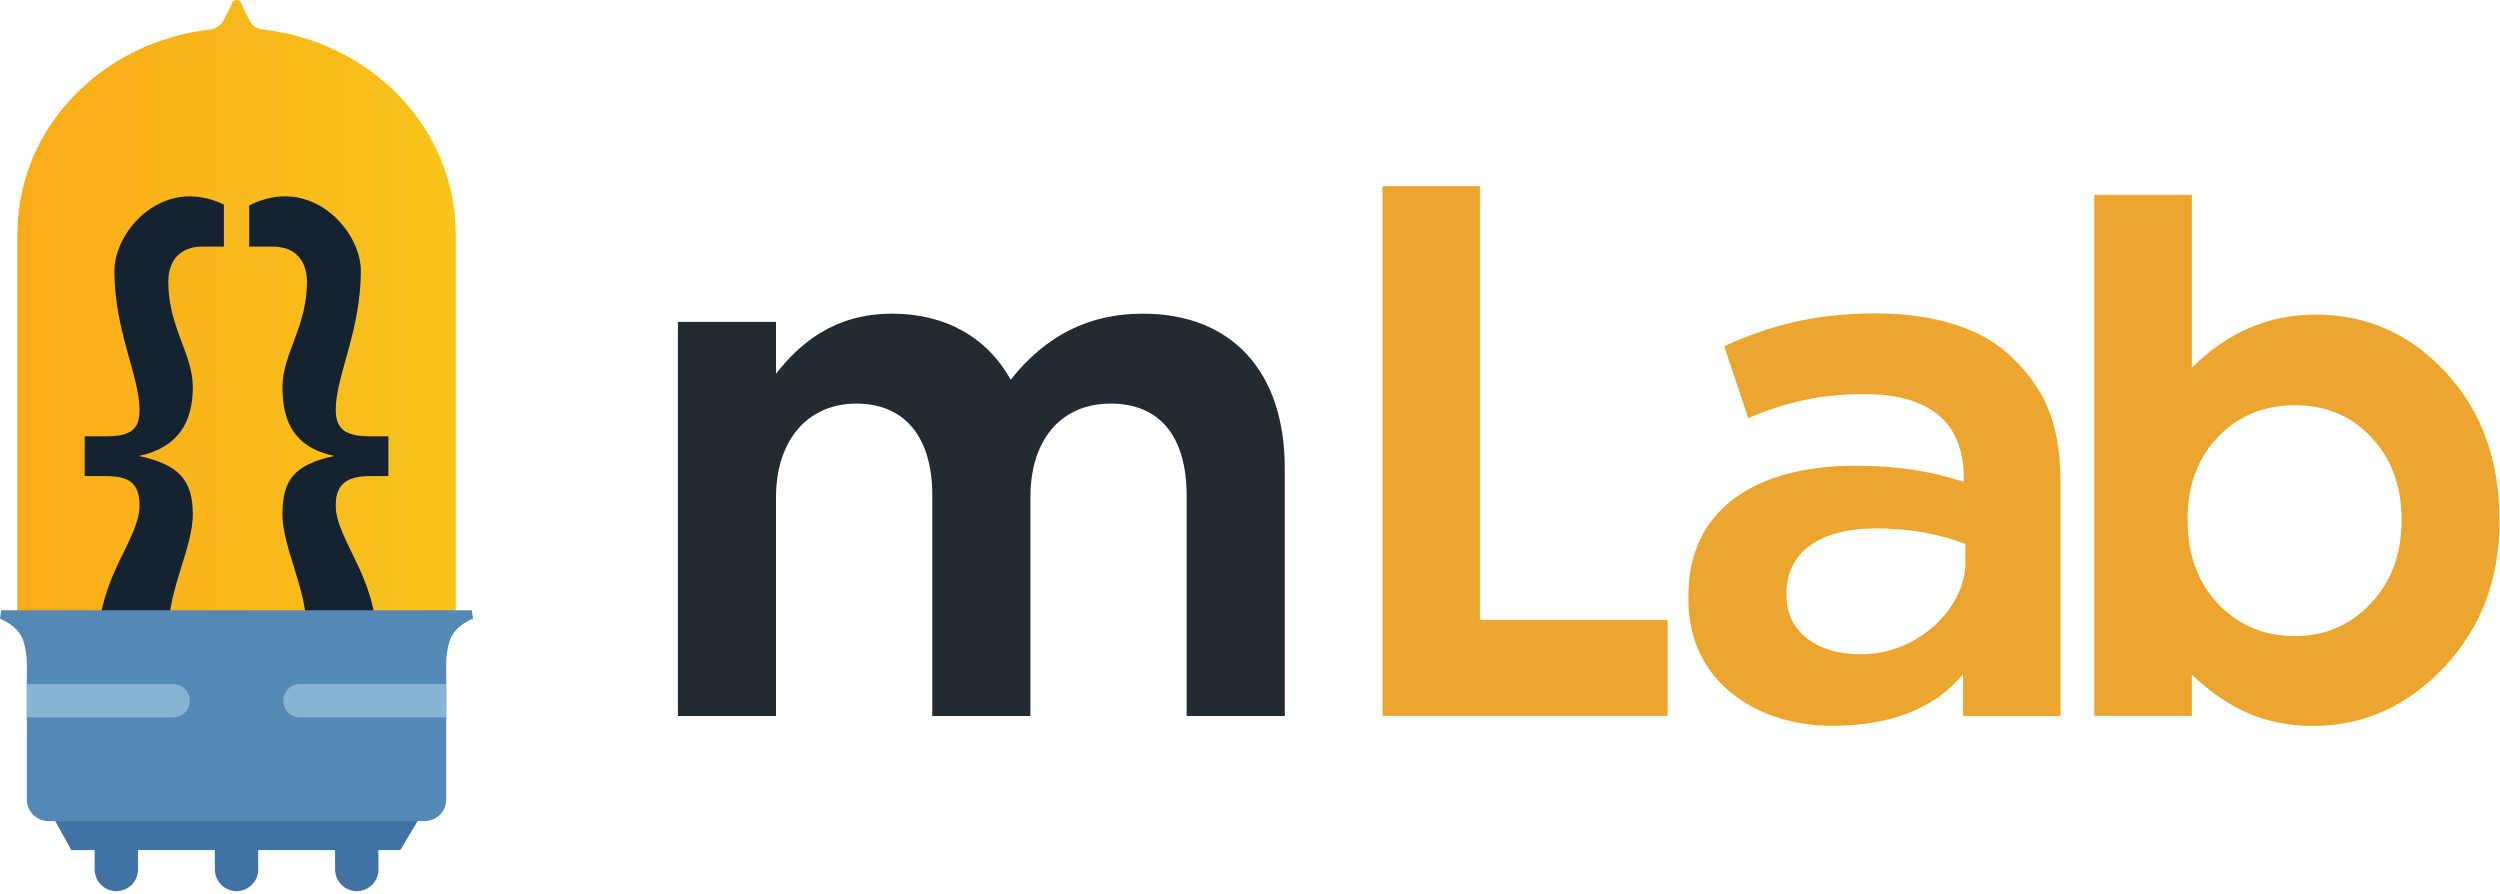
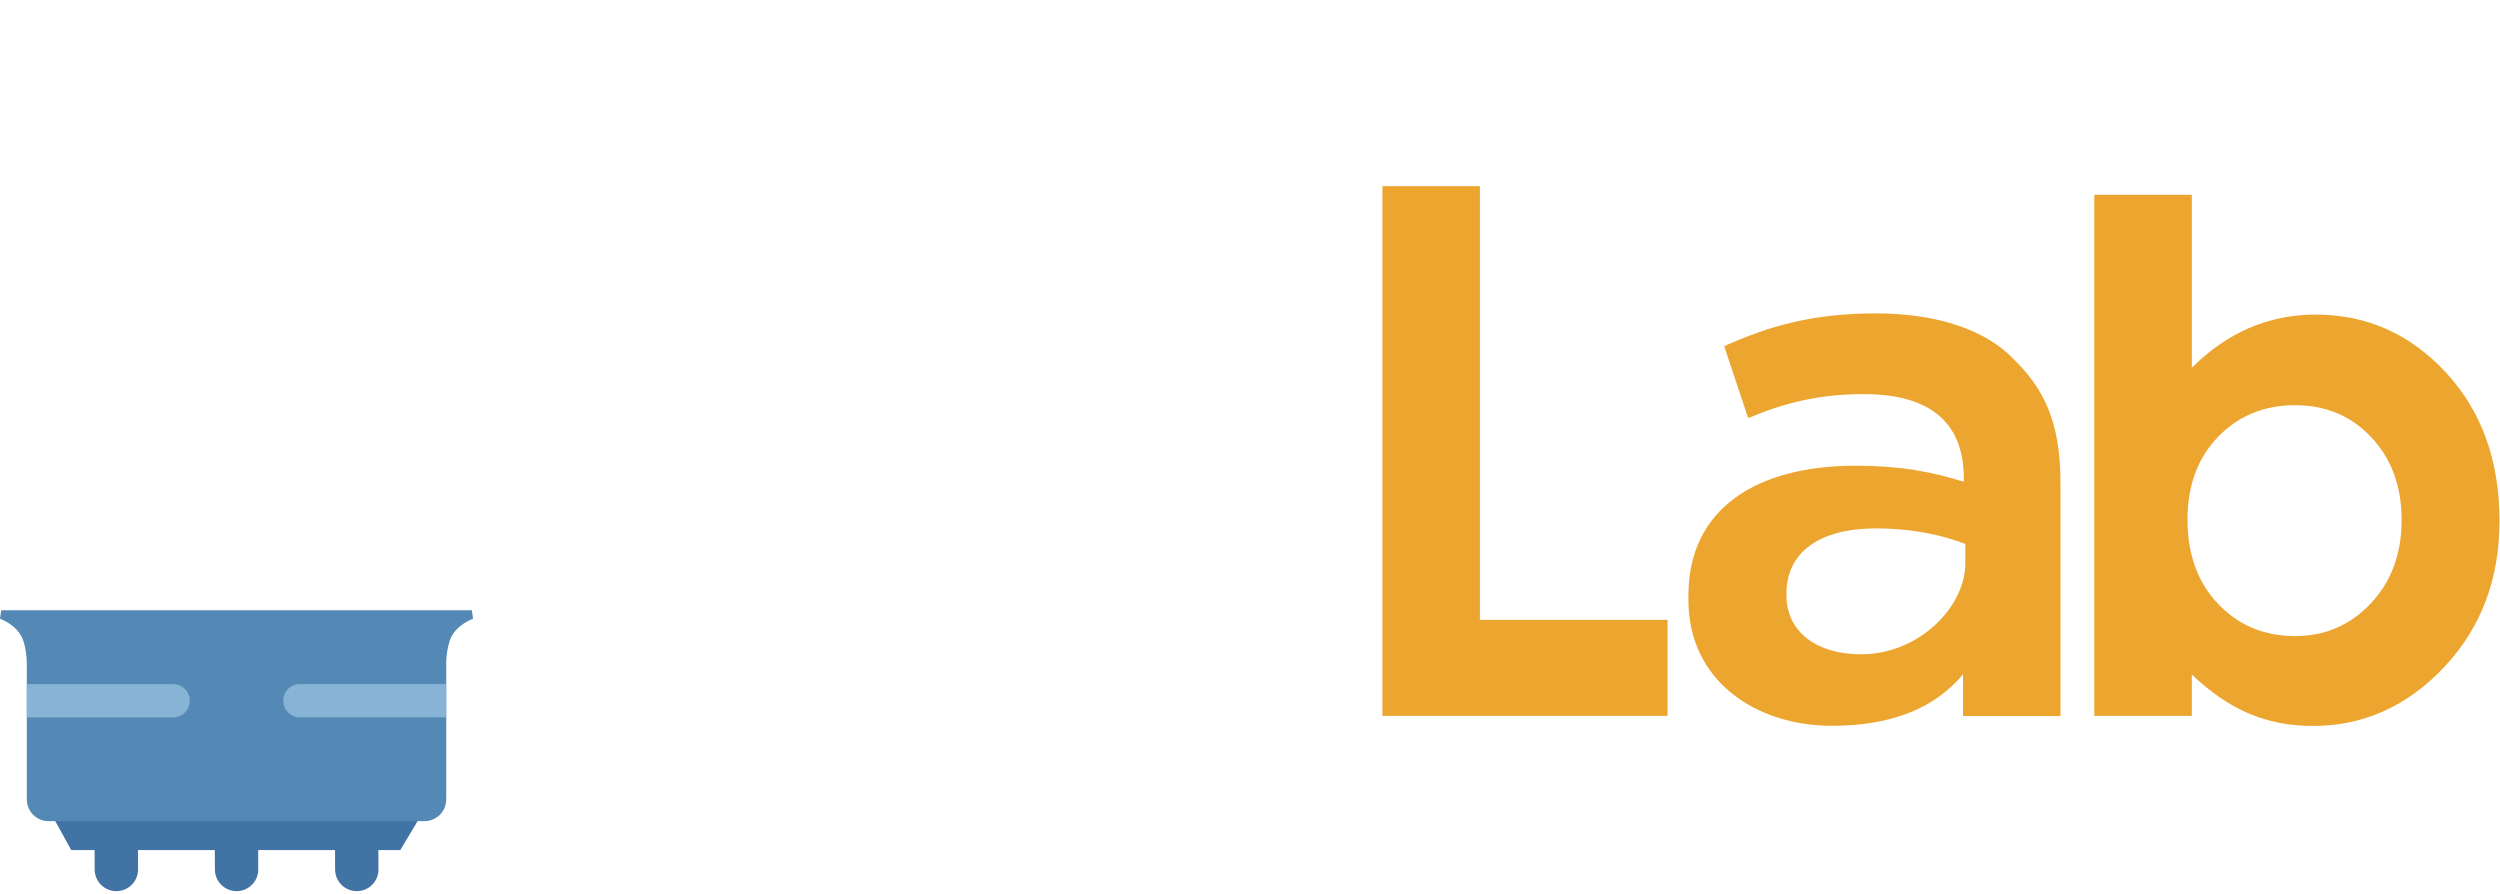
<svg xmlns="http://www.w3.org/2000/svg" width="512px" height="183px" viewBox="0 0 512 183" version="1.1" preserveAspectRatio="xMidYMid">
  <defs>
    <linearGradient x1="100%" y1="50%" x2="0%" y2="50%" id="linearGradient-1">
      <stop stop-color="#F8C41B" offset="0%" />
      <stop stop-color="#F9AC18" offset="100%" />
    </linearGradient>
  </defs>
  <g>
-     <path d="M234.056,64.238 C223.052,64.238 214.185,68.668 206.988,77.77 C202.138,69.031 193.57,64.238 182.719,64.238 C170.744,64.238 163.709,70.453 158.926,76.541 L158.926,65.919 L138.831,65.919 L138.831,146.638 L158.926,146.638 L158.926,101.865 C158.926,90.195 165.387,82.654 175.386,82.654 C185.264,82.654 190.93,89.489 190.93,101.406 L190.93,146.638 L211.025,146.638 L211.025,101.865 C211.025,90.014 217.333,82.654 227.486,82.654 C237.51,82.654 243.031,89.367 243.031,101.559 L243.031,146.638 L263.125,146.638 L263.125,95.907 C263.125,76.077 252.259,64.238 234.056,64.238" fill="#232B32" />
    <path d="M402.501,115.413 C402.501,124.08 393.242,133.999 381.099,133.999 C372.296,133.999 365.861,129.6 365.861,121.864 L365.861,121.561 C365.861,113.22 372.447,108.214 384.287,108.214 C391.572,108.214 397.796,109.579 402.501,111.399 L402.501,115.413 Z M384.214,64.182 C371.085,64.182 362.176,66.836 353.111,70.897 L358.029,85.62 C365.531,82.497 372.492,80.716 381.714,80.716 C394.999,80.716 402.188,86.286 402.188,97.999 L402.188,98.675 C395.78,96.645 389.215,95.376 379.993,95.376 C359.832,95.376 345.786,104.122 345.786,121.926 L345.786,122.917 C345.786,139.471 359.676,148.645 375.148,148.645 C387.809,148.645 396.406,144.815 402.032,138.099 L402.032,146.655 L421.988,146.655 L421.988,98.854 C421.988,86.035 418.339,79.33 412.244,73.396 C406.46,67.461 396.562,64.182 384.214,64.182 Z M485.551,123.565 C481.349,128.034 476.178,130.267 470.036,130.267 C463.699,130.267 458.44,128.07 454.265,123.675 C450.089,119.282 448,113.524 448,106.405 C448,99.435 450.089,93.788 454.265,89.467 C458.44,85.146 463.699,82.986 470.036,82.986 C476.325,82.986 481.533,85.184 485.66,89.577 C489.788,93.972 491.852,99.606 491.852,106.48 C491.852,113.403 489.751,119.098 485.551,123.565 Z M500.918,76.284 C493.595,68.379 484.703,64.427 474.238,64.427 C469.421,64.427 464.901,65.336 460.677,67.152 C456.451,68.968 452.52,71.694 448.884,75.326 L448.884,39.89 L428.912,39.89 L428.912,146.616 L448.884,146.616 L448.884,138.148 C452.815,141.88 456.77,144.567 460.75,146.211 C464.731,147.856 469.029,148.679 473.647,148.679 C484.015,148.679 492.982,144.664 500.549,136.638 C508.114,128.61 511.898,118.631 511.898,106.701 C511.898,94.327 508.237,84.19 500.918,76.284 Z M303.084,38.126 L283.125,38.126 L283.125,146.616 L341.522,146.616 L341.522,126.953 L303.084,126.953 L303.084,38.126 L303.084,38.126 Z" fill="#ECA52E" />
    <path d="M86.03,167.321 L81.977,174.098 L77.496,174.097 L77.515,178.065 C77.515,180.515 75.525,182.506 73.072,182.506 C70.619,182.506 68.63,180.515 68.63,178.065 L68.613,174.097 L52.874,174.097 L52.893,178.065 C52.893,180.515 50.903,182.506 48.452,182.506 C45.999,182.506 44.009,180.515 44.009,178.065 L43.992,174.097 L28.254,174.097 L28.274,178.065 C28.274,180.515 26.283,182.506 23.83,182.506 C21.377,182.506 19.387,180.515 19.387,178.065 L19.371,174.097 L14.593,174.098 L10.851,167.321 L86.03,167.321 Z" fill="#4273A5" />
-     <path d="M48.469,-7.10542736e-15 L48.514,-7.10542736e-15 C48.868,0.007 49.214,0.187 49.371,0.599 C49.812,1.741 50.55,3.105 51.195,4.348 C51.506,4.952 52.233,5.719 53.531,6.011 C75.832,8.376 93.177,26.07 93.314,47.601 L93.33,47.601 L93.33,125.97 L3.55,125.97 L3.55,47.601 L3.568,47.601 C3.703,26.065 21.06,8.367 43.368,6.009 C44.549,5.719 45.393,4.948 45.708,4.344 C46.355,3.094 47.066,1.711 47.532,0.58 C47.677,0.229 48.073,0.008 48.469,-7.10542736e-15 L48.469,-7.10542736e-15 Z" fill="url(#linearGradient-1)" />
-     <path d="M45.85,50.498 C44.564,50.498 43.169,50.498 41.518,50.498 C36.551,50.498 34.465,53.7 34.465,57.735 C34.465,66.924 39.489,72.527 39.489,79.252 C39.489,86.199 36.754,91.59 28.447,93.383 C36.754,95.176 39.489,98.414 39.489,105.361 C39.489,112.197 34.465,120.491 34.465,129.567 C34.465,133.599 35.914,136.067 40.164,136.067 L42.577,136.067 L42.577,147.047 L37.169,147.047 C25.578,147.047 20.267,139.542 20.267,130.576 C20.267,118.249 28.574,110.291 28.574,103.568 C28.574,99.646 27.193,97.502 21.783,97.502 L17.34,97.502 L17.34,89.358 L21.783,89.358 C27.193,89.358 28.574,87.656 28.574,83.845 C28.574,77.121 23.429,67.698 23.429,55.483 C23.429,47.139 33.528,35.904 45.85,41.908 L45.85,50.498 Z M75.84,97.502 C70.428,97.502 68.757,99.646 68.757,103.568 C68.757,110.291 77.065,118.249 77.065,130.576 C77.065,139.542 71.752,147.047 60.16,147.047 L54.753,147.047 L54.753,136.067 L57.165,136.067 C61.417,136.067 62.865,133.599 62.865,129.567 C62.865,120.491 57.842,112.197 57.842,105.361 C57.842,98.414 60.127,95.176 68.435,93.383 C60.127,91.59 57.842,86.199 57.842,79.252 C57.842,72.527 62.865,66.924 62.865,57.735 C62.865,53.7 60.782,50.498 55.811,50.498 C53.975,50.498 52.454,50.498 51.032,50.498 L51.032,42.082 C63.526,35.68 73.903,47.058 73.903,55.483 C73.903,67.698 68.757,77.121 68.757,83.845 C68.757,87.656 70.428,89.358 75.84,89.358 L79.542,89.358 L79.542,97.502 L75.84,97.502 L75.84,97.502 Z" fill="#152331" />
    <path d="M92.13,131.128 C91.649,132.515 91.456,134.144 91.384,135.505 C91.384,135.536 91.388,135.566 91.388,135.595 L91.388,163.724 C91.388,166.177 89.4,168.166 86.945,168.166 L9.934,168.166 C7.481,168.166 5.491,166.177 5.491,163.724 L5.491,135.595 C5.491,135.561 5.495,135.528 5.498,135.492 C5.425,134.143 5.228,132.531 4.75,131.153 C3.654,127.991 -7.10542736e-15,126.713 -7.10542736e-15,126.713 L0.244,124.989 L96.635,124.989 L96.882,126.713 C96.882,126.713 93.23,127.966 92.13,131.128" fill="#5488B5" />
    <path d="M35.463,140.109 C37.346,140.109 38.871,141.636 38.871,143.517 C38.871,145.4 37.346,146.925 35.463,146.925 L5.49,146.925 L5.49,140.109 L35.463,140.109 Z M91.381,140.098 L91.381,146.914 L61.409,146.914 C59.526,146.914 58.001,145.388 58.001,143.506 C58.001,141.624 59.526,140.098 61.409,140.098 L91.381,140.098 Z" fill="#87B4D5" />
  </g>
</svg>